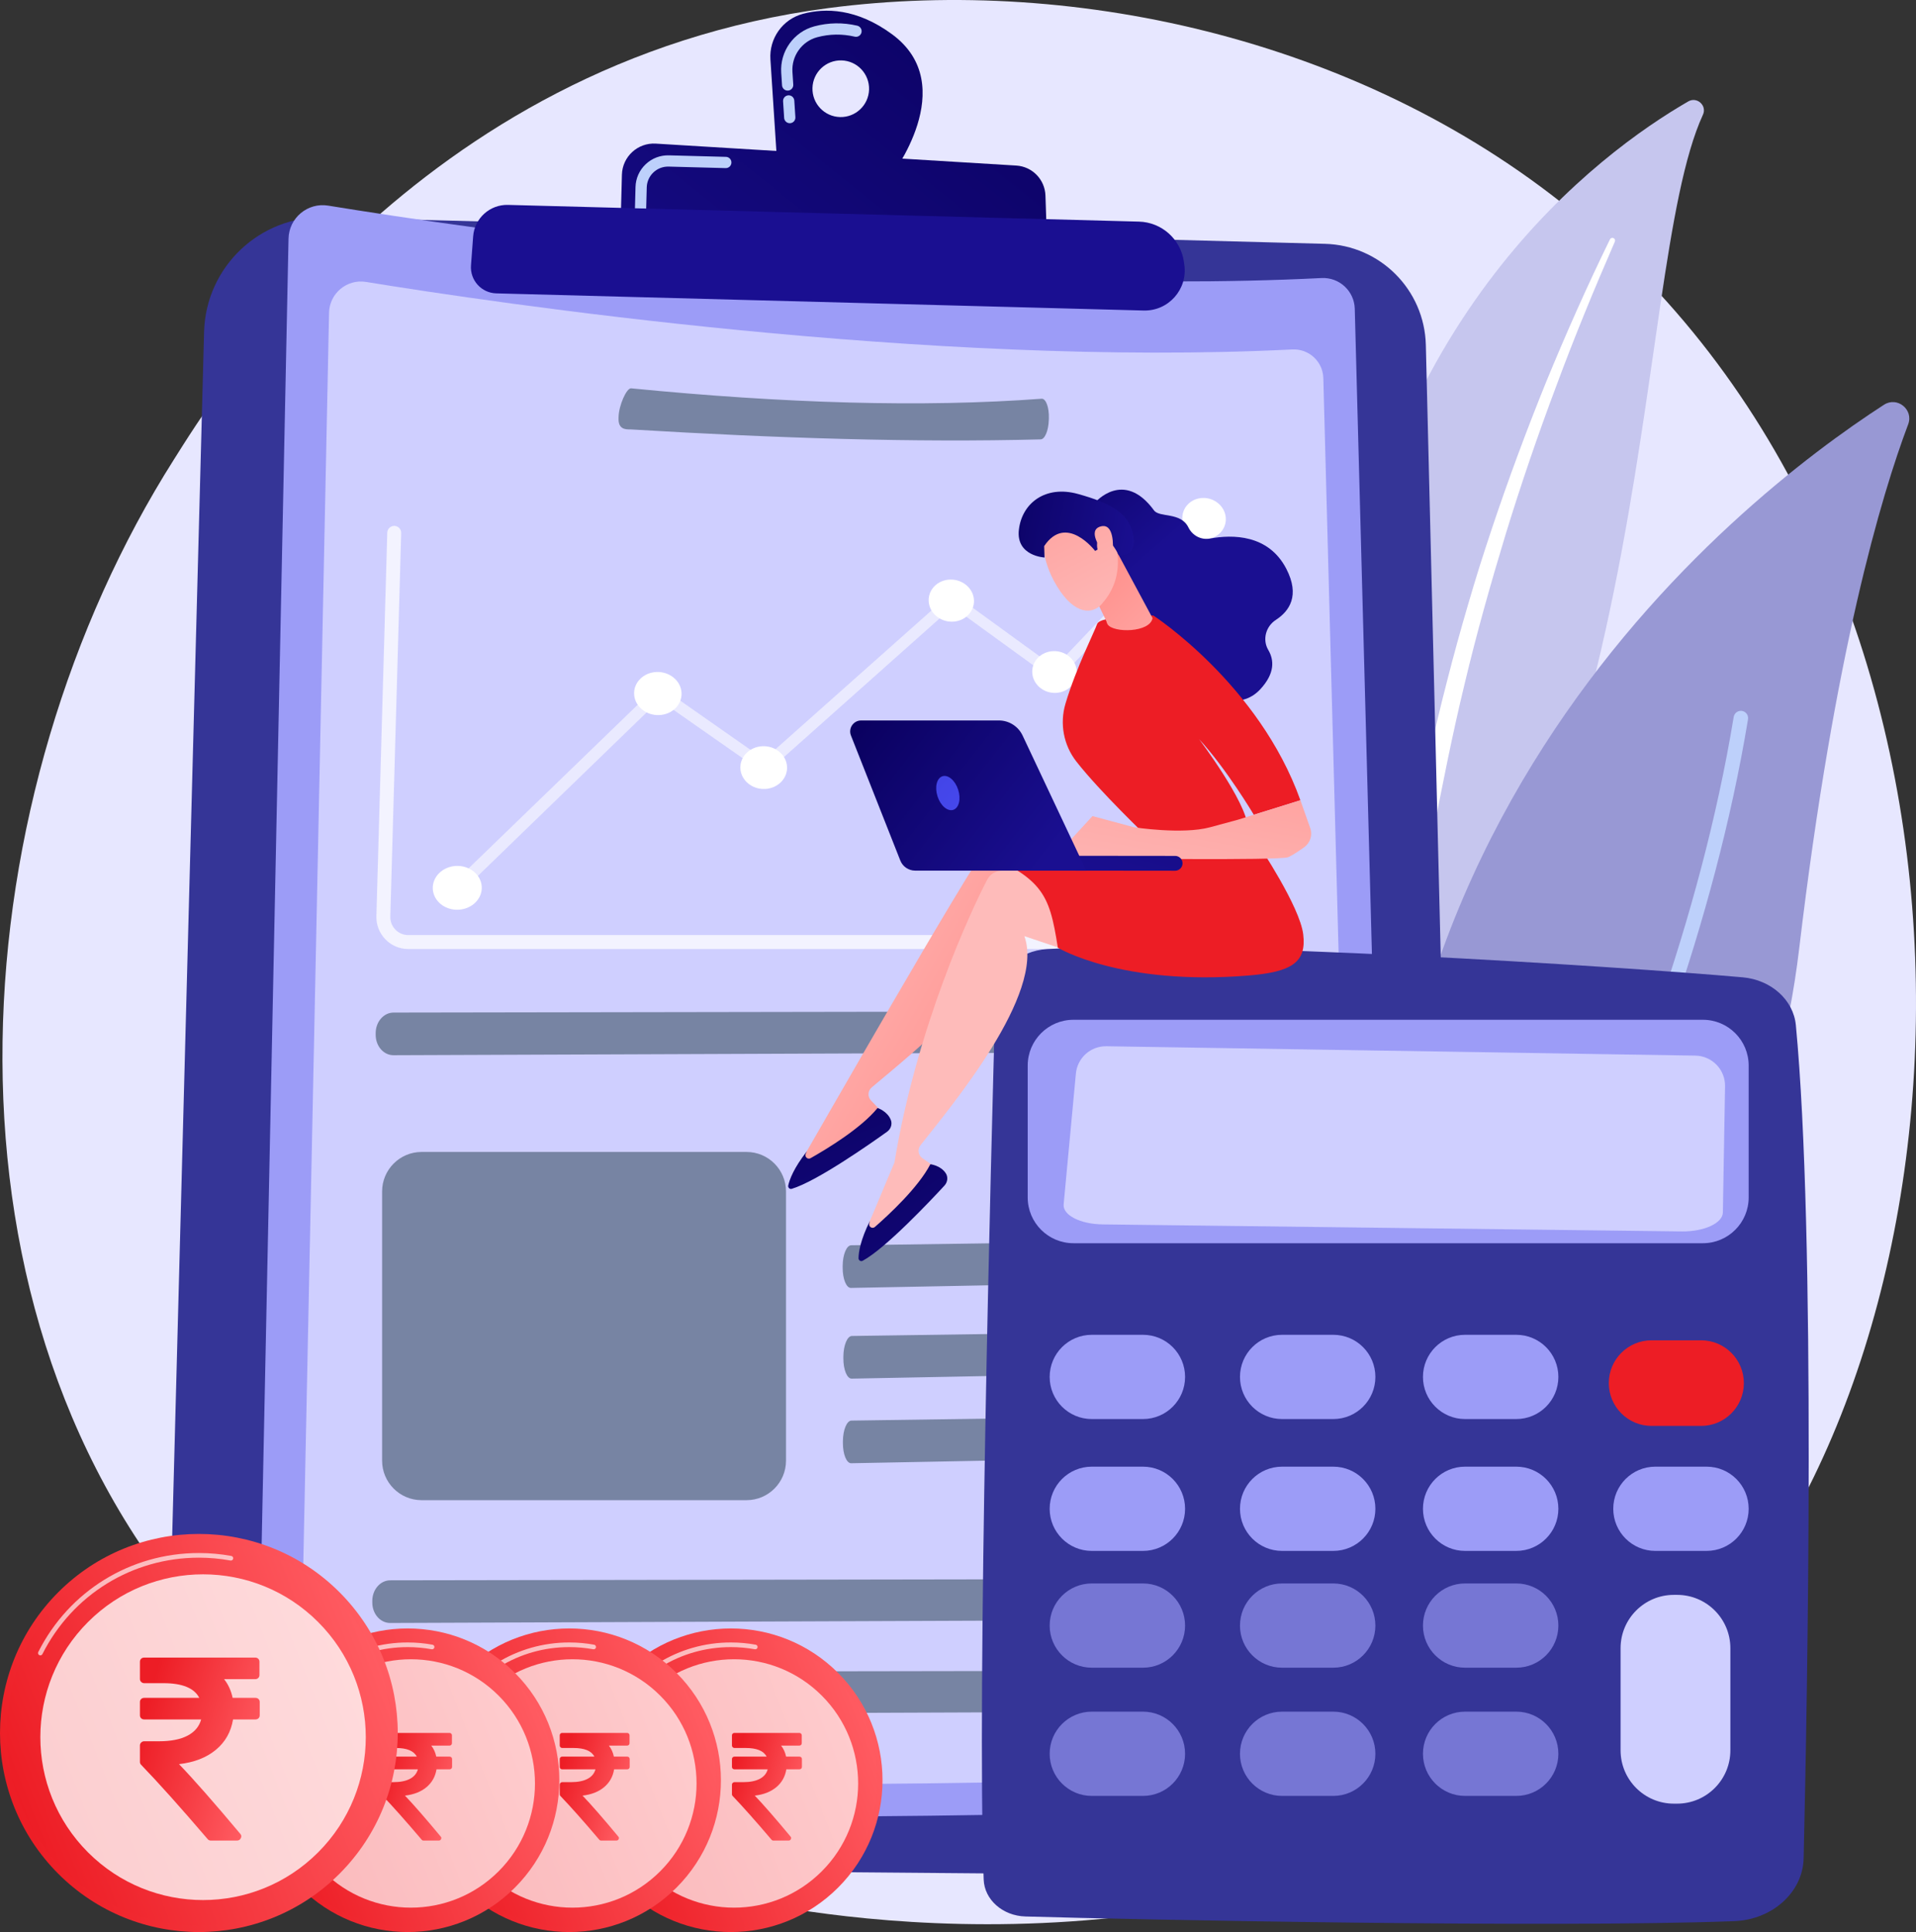
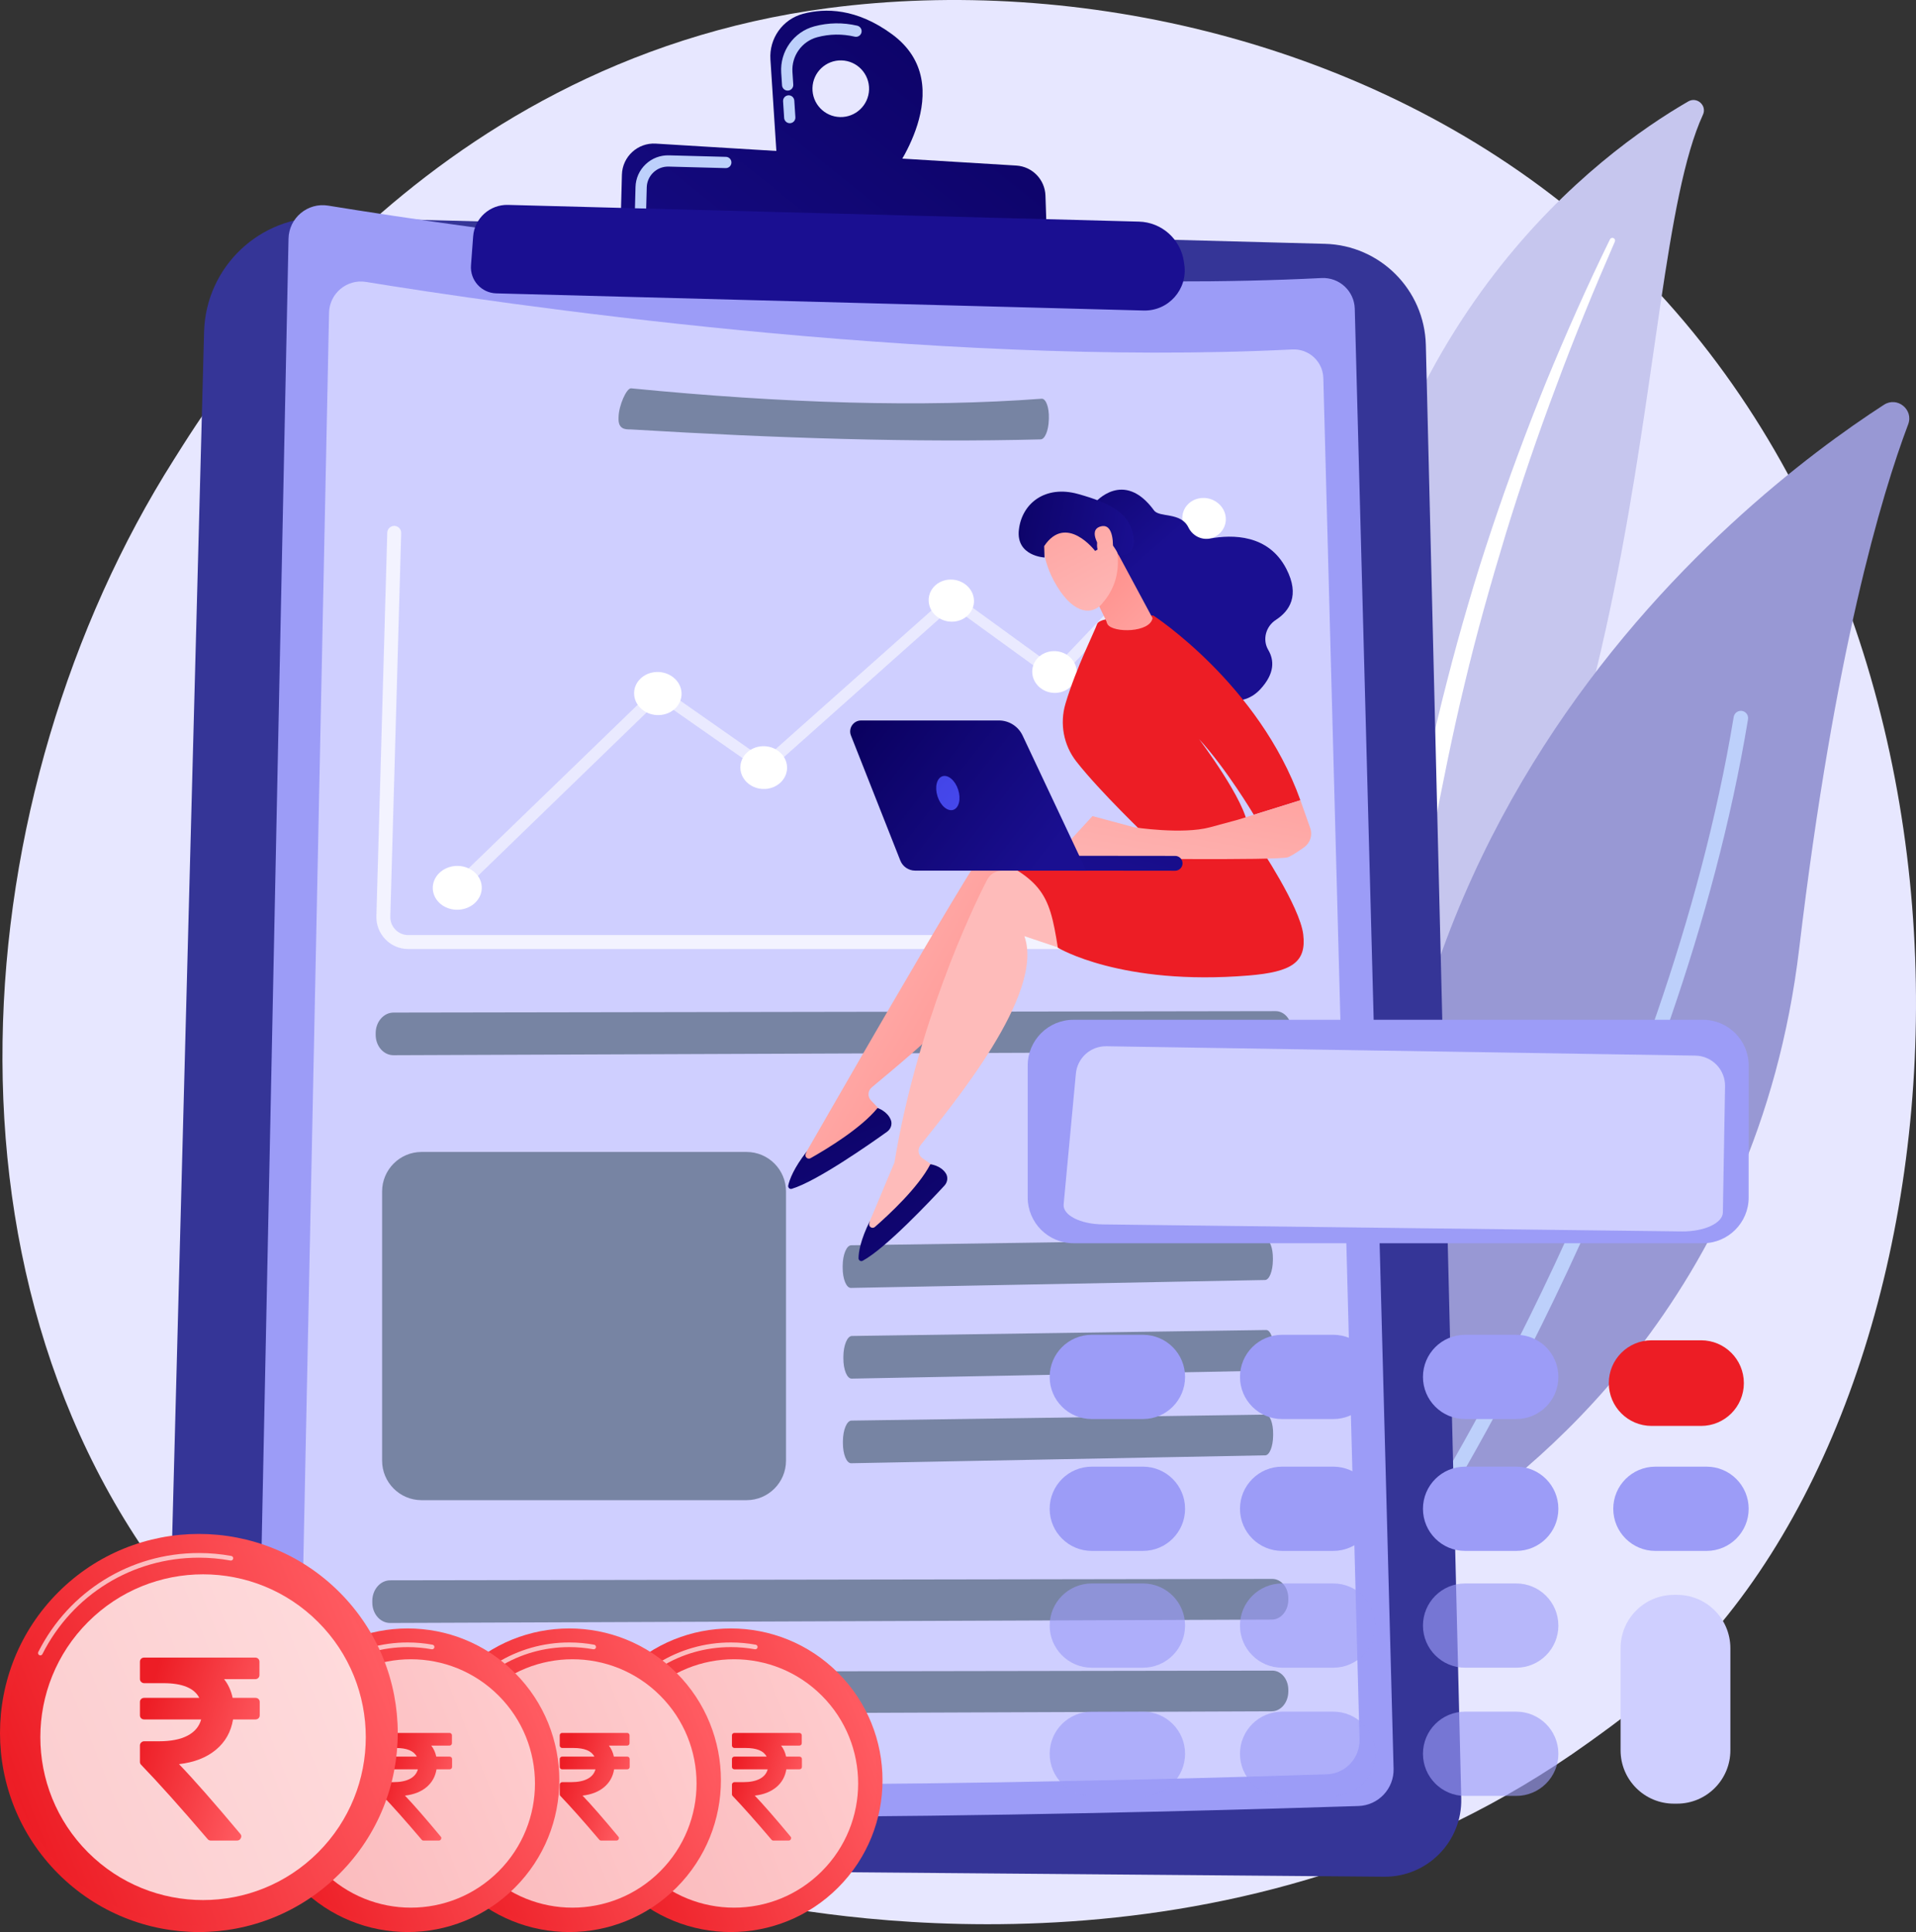
<svg xmlns="http://www.w3.org/2000/svg" width="356" height="359" viewBox="0 0 356 359" fill="none">
  <rect x="0" y="0" width="356" height="359" fill="#333333" stroke="none" />
  <g clip-path="url(#clip0_319_1160)">
    <path d="M314.789 307.255C307.487 314.948 300.579 319.91 295.121 323.829C230.965 369.906 155.051 356.475 138.918 353.194C115.093 348.35 69.041 338.988 35.746 299.797C-14.626 240.504 -6.783 147.089 32.289 85.424C39.437 74.144 77.189 11.54 153.92 1.5C200.357 -4.576 254.488 7.679 293.688 40.551C375.972 109.555 370.114 248.955 314.789 307.255Z" fill="#E7E7FF" />
    <path d="M316.416 21.311C317.197 19.608 315.308 17.91 313.686 18.846C297.223 28.352 255.903 58.694 248.403 126.939C238.993 212.563 214.538 238.862 188.625 252.317C188.625 252.317 220.284 250.569 246.151 224.131C309.662 159.219 302.514 51.574 316.416 21.309V21.311Z" fill="#C6C6EE" />
    <g style="mix-blend-mode:soft-light">
      <path d="M300.048 44.896C296.185 53.766 292.5 62.707 289.145 71.771C285.744 80.815 282.618 89.958 279.782 99.187C276.98 108.424 274.353 117.714 272.124 127.1C269.853 136.476 267.987 145.94 266.146 155.448C264.253 164.941 262.401 174.514 259.564 183.927C256.741 193.323 252.752 202.533 247.2 210.738C245.814 212.783 244.385 214.81 242.851 216.734C241.353 218.686 239.767 220.572 238.148 222.429C234.891 226.128 231.383 229.616 227.633 232.828C220.115 239.235 211.628 244.491 202.689 248.526C201.749 248.95 200.643 248.531 200.217 247.59C199.801 246.665 200.197 245.58 201.102 245.139L201.109 245.137C203.254 244.093 205.387 243.028 207.463 241.87C208.511 241.307 209.532 240.699 210.563 240.112C211.571 239.485 212.604 238.898 213.591 238.24C217.585 235.68 221.395 232.841 224.976 229.734C232.161 223.563 238.462 216.285 243.779 208.455C246.395 204.508 248.714 200.376 250.709 196.078C252.7 191.779 254.364 187.32 255.776 182.763C258.602 173.643 260.513 164.184 262.474 154.705C264.448 145.227 266.496 135.716 268.931 126.305C270.136 121.597 271.426 116.911 272.798 112.25C273.471 109.916 274.189 107.595 274.903 105.274C275.639 102.96 276.387 100.65 277.155 98.346C280.24 89.136 283.607 80.024 287.255 71.032C290.946 62.057 294.874 53.183 299.136 44.476C299.258 44.228 299.559 44.125 299.808 44.247C300.048 44.365 300.152 44.653 300.046 44.898L300.048 44.896Z" fill="white" />
    </g>
    <path d="M260.199 281.411C260.797 284.811 264.67 286.493 267.585 284.648C283.667 274.467 326.534 241.562 334.295 176.269C340.849 121.132 349.637 91.858 354.547 78.845C355.584 76.094 352.51 73.614 350.042 75.212C322.814 92.827 238.523 158.223 260.199 281.411Z" fill="#9898D4" />
    <path d="M264.793 282.243C264.855 282.302 264.924 282.356 264.998 282.403C265.626 282.802 266.459 282.617 266.857 281.989C267.309 281.278 312.214 209.902 324.787 133.649C324.907 132.916 324.411 132.222 323.677 132.1C322.943 131.98 322.25 132.476 322.129 133.211C309.649 208.908 265.033 279.835 264.583 280.543C264.232 281.097 264.333 281.808 264.792 282.243H264.793Z" fill="#BDD0FB" />
    <path d="M60.348 40.379L246.184 45.307C256.436 45.579 264.678 53.845 264.927 64.109L271.506 334.157C271.702 342.189 265.216 348.785 257.189 348.719L44.095 346.945C36.554 346.883 30.532 340.64 30.731 333.094L37.916 61.674C38.236 49.593 48.279 40.059 60.348 40.38V40.379Z" fill="#353597" />
    <path d="M75.36 343.108C75.36 343.108 75.348 343.108 75.343 343.108L51.518 342.167C43.594 341.854 37.318 335.144 37.528 327.209L38.481 291.192C38.487 290.954 38.701 290.755 38.924 290.772C39.162 290.778 39.35 290.977 39.344 291.216L38.391 327.232C38.194 334.697 44.097 341.01 51.551 341.304L75.376 342.245C75.615 342.254 75.8 342.455 75.79 342.694C75.781 342.926 75.59 343.109 75.36 343.109V343.108Z" fill="white" />
    <path d="M60.977 38.208C86.264 42.326 173.248 55.294 245.546 51.664C248.843 51.499 251.633 54.069 251.72 57.372L258.933 328.64C259.032 332.36 256.114 335.461 252.399 335.582C222.007 336.574 96.85 340.209 52.399 334.353C49.693 333.997 47.695 331.656 47.75 328.925L53.609 44.353C53.688 40.488 57.164 37.586 60.976 38.207L60.977 38.208Z" fill="#9C9CF7" />
    <path d="M68.009 52.386C91.588 56.226 172.702 68.319 240.121 64.933C243.195 64.778 245.797 67.177 245.879 70.256L252.605 323.215C252.697 326.683 249.977 329.576 246.512 329.689C218.17 330.615 101.461 334.003 60.01 328.544C57.487 328.212 55.622 326.028 55.675 323.482L61.139 58.118C61.214 54.514 64.454 51.807 68.009 52.387V52.386Z" fill="#CFCFFF" />
    <path d="M165.765 6.379C159.176 1.527 153.337 1.464 149.196 2.569C145.418 3.577 142.894 7.135 143.147 11.039L144.407 30.446L165.442 32.878C165.442 32.878 178.687 15.896 165.765 6.38V6.379ZM156.078 21.75C153.174 21.673 150.883 19.255 150.96 16.349C151.037 13.442 153.452 11.148 156.356 11.225C159.26 11.302 161.552 13.72 161.475 16.627C161.398 19.534 158.982 21.827 156.078 21.75Z" fill="url(#paint0_linear_319_1160)" />
    <path d="M146.356 22.821C145.992 22.677 145.724 22.332 145.699 21.916L145.499 18.825C145.462 18.249 145.897 17.751 146.474 17.714C147.049 17.676 147.547 18.112 147.584 18.69L147.784 21.781C147.821 22.357 147.386 22.854 146.809 22.892C146.65 22.902 146.495 22.876 146.357 22.821H146.356ZM145.964 16.764C145.6 16.62 145.332 16.277 145.307 15.859L145.154 13.513C144.897 9.538 147.487 5.912 151.316 4.891C153.935 4.193 156.619 4.153 159.289 4.775C159.841 4.913 160.201 5.467 160.069 6.03C159.939 6.592 159.378 6.943 158.815 6.812C156.482 6.269 154.139 6.303 151.854 6.912C148.987 7.676 147.046 10.396 147.24 13.378L147.392 15.724C147.429 16.3 146.994 16.797 146.417 16.835C146.258 16.845 146.104 16.819 145.965 16.764H145.964Z" fill="#BDD0FB" />
    <path d="M115.297 42.193L115.554 32.46C115.643 29.101 118.497 26.483 121.849 26.686L188.829 30.764C191.802 30.944 194.149 33.36 194.249 36.338L194.562 45.706L115.297 42.193Z" fill="url(#paint1_linear_319_1160)" />
    <path d="M118.634 39.695C118.239 39.538 117.963 39.146 117.976 38.695L118.08 34.758C118.122 33.141 118.791 31.638 119.964 30.525C121.136 29.412 122.672 28.823 124.287 28.865L134.887 29.147C135.461 29.164 135.919 29.642 135.902 30.22C135.887 30.797 135.407 31.252 134.83 31.238L124.231 30.956C122.048 30.898 120.225 32.628 120.168 34.814L120.063 38.752C120.047 39.328 119.567 39.784 118.991 39.77C118.865 39.766 118.745 39.74 118.633 39.697L118.634 39.695Z" fill="#BDD0FB" />
    <path d="M94.384 38.073L211.619 41.18C215.834 41.291 219.358 44.424 219.967 48.6L220.051 49.175C220.719 53.75 217.105 57.822 212.487 57.7L92.21 54.51C89.447 54.437 87.306 52.067 87.512 49.307L87.913 43.926C88.164 40.561 91.011 37.985 94.383 38.073H94.384Z" fill="url(#paint2_linear_319_1160)" />
    <path d="M239.374 297.305C239.355 299.307 237.99 300.936 236.323 300.942L72.49 301.568C70.658 301.574 69.173 299.877 69.176 297.774V297.456C69.18 295.353 70.669 293.645 72.501 293.643L236.395 293.381C238.061 293.379 239.395 295.001 239.376 297.003L239.373 297.306L239.374 297.305Z" fill="#7784A3" />
    <path d="M239.374 314.342C239.355 316.345 237.99 317.973 236.323 317.979L72.49 318.605C70.658 318.613 69.173 316.914 69.176 314.811V314.493C69.18 312.39 70.669 310.683 72.501 310.68L236.395 310.418C238.061 310.416 239.395 312.038 239.376 314.041L239.373 314.343L239.374 314.342Z" fill="#7784A3" />
    <path d="M240 191.81C239.981 193.813 238.616 195.441 236.949 195.447L73.115 196.073C71.284 196.081 69.799 194.382 69.802 192.279V191.961C69.806 189.858 71.295 188.151 73.127 188.148L237.021 187.886C238.687 187.884 240.021 189.506 240.002 191.509L239.999 191.811L240 191.81Z" fill="#7784A3" />
    <path d="M194.873 78.022C194.813 80.024 194.132 81.646 193.349 81.644C170.02 82.252 144.296 81.433 117.195 79.792C116.334 79.792 114.872 79.865 114.927 77.763L114.935 77.445C114.99 75.343 116.384 72.15 117.244 72.155C145.727 74.956 171.376 75.745 193.573 74.086C194.356 74.09 194.941 75.717 194.882 77.72L194.873 78.022Z" fill="#7784A3" />
    <path d="M236.506 234.19C236.487 236.193 235.838 237.827 235.055 237.843L158.108 239.315C157.247 239.331 156.559 237.64 156.57 235.537V235.219C156.585 233.117 157.293 231.401 158.154 231.388L235.128 230.281C235.911 230.269 236.529 231.885 236.509 233.887L236.506 234.19Z" fill="#7784A3" />
    <path d="M236.638 251.044C236.619 253.046 235.97 254.681 235.187 254.696L158.239 256.168C157.379 256.185 156.691 254.494 156.702 252.391V252.073C156.716 249.97 157.425 248.255 158.286 248.242L235.26 247.134C236.043 247.123 236.661 248.738 236.641 250.741L236.638 251.044Z" fill="#7784A3" />
    <path d="M236.551 266.765C236.532 268.768 235.883 270.403 235.1 270.418L158.152 271.89C157.292 271.907 156.604 270.216 156.615 268.113V267.795C156.629 265.692 157.338 263.977 158.199 263.964L235.173 262.856C235.956 262.844 236.574 264.46 236.554 266.463L236.551 266.765Z" fill="#7784A3" />
    <path d="M138.706 214.049H78.335C74.282 214.049 70.996 217.337 70.996 221.394V271.405C70.996 275.462 74.282 278.751 78.335 278.751H138.706C142.758 278.751 146.044 275.462 146.044 271.405V221.394C146.044 217.337 142.758 214.049 138.706 214.049Z" fill="#7784A3" />
    <path opacity="0.57" d="M85.249 165.715C84.963 165.715 84.678 165.613 84.457 165.411C84.006 164.998 83.996 164.321 84.434 163.898L121.601 127.939C121.981 127.572 122.588 127.53 123.031 127.84L141.972 141.097L176.201 110.652C176.567 110.326 177.124 110.305 177.532 110.6L195.958 123.987L223.14 95.47C223.517 95.074 224.156 95.069 224.566 95.46C224.976 95.849 225.001 96.488 224.625 96.884L196.859 126.051C196.506 126.423 195.922 126.471 195.497 126.163L177.009 112.752L142.805 143.218C142.428 143.554 141.855 143.583 141.435 143.29L122.522 130.072L86.064 165.393C85.841 165.608 85.545 165.717 85.249 165.716V165.715Z" fill="white" />
    <path d="M121.994 124.865C119.559 124.955 117.69 126.823 117.824 129.039C117.959 131.254 120.045 132.97 122.48 132.872C124.91 132.775 126.768 130.907 126.633 128.7C126.499 126.494 124.424 124.777 121.994 124.867V124.865Z" fill="white" />
    <path d="M84.721 160.905C82.208 161.033 80.278 162.962 80.416 165.212C80.555 167.462 82.707 169.175 85.22 169.038C87.726 168.902 89.645 166.974 89.508 164.732C89.371 162.491 87.231 160.777 84.723 160.905H84.721Z" fill="white" />
    <path d="M141.669 138.657C139.272 138.76 137.434 140.625 137.567 142.822C137.701 145.018 139.754 146.709 142.149 146.599C144.539 146.489 146.367 144.624 146.234 142.436C146.102 140.247 144.059 138.555 141.668 138.659L141.669 138.657Z" fill="white" />
    <path d="M195.71 120.988C193.422 121.072 191.668 122.879 191.798 125.026C191.927 127.172 193.888 128.839 196.175 128.748C198.457 128.657 200.201 126.85 200.071 124.712C199.943 122.573 197.991 120.906 195.708 120.988H195.71Z" fill="white" />
    <path d="M227.757 96.254C227.632 94.141 225.725 92.472 223.498 92.526C221.265 92.58 219.557 94.344 219.683 96.465C219.81 98.585 221.725 100.253 223.957 100.192C226.184 100.13 227.884 98.367 227.757 96.254Z" fill="white" />
    <path d="M176.53 107.692C174.205 107.763 172.422 109.574 172.553 111.739C172.683 113.903 174.676 115.594 177.001 115.516C179.321 115.438 181.093 113.626 180.963 111.47C180.834 109.313 178.851 107.622 176.53 107.692Z" fill="white" />
    <path opacity="0.74" d="M239.43 176.342H75.866C74.249 176.342 72.738 175.704 71.612 174.543C70.485 173.383 69.889 171.853 69.935 170.235L71.954 98.974C71.974 98.258 72.578 97.704 73.285 97.715C73.999 97.735 74.563 98.332 74.543 99.047L72.524 170.308C72.498 171.22 72.834 172.082 73.468 172.735C74.103 173.389 74.955 173.75 75.866 173.75H239.43C240.145 173.75 240.725 174.33 240.725 175.046C240.725 175.761 240.146 176.342 239.43 176.342Z" fill="white" />
-     <path d="M184.952 185.248C184.142 214.161 181.52 313.893 182.771 349.235C182.905 352.979 186.291 355.984 190.516 356.107C211.413 356.714 288.017 358.25 322.196 356.978C329.315 356.713 334.977 351.603 335.124 345.29C335.835 314.942 337.402 229.584 333.677 190.483C333.231 185.798 329.081 182.067 323.802 181.599C301.045 179.582 224.111 174.65 194.581 176.348C189.255 176.655 185.082 180.521 184.95 185.248H184.952Z" fill="#353597" />
    <path d="M199.452 189.488H316.409C321.1 189.488 324.91 193.3 324.91 197.996V222.499C324.91 227.194 321.101 231.007 316.409 231.007H199.452C194.762 231.007 190.952 227.196 190.952 222.499V197.996C190.952 193.301 194.76 189.488 199.452 189.488Z" fill="#9C9CF7" />
    <path d="M318.945 197.855C317.911 196.785 316.494 196.17 315.007 196.147L205.569 194.406C202.643 194.36 200.175 196.574 199.902 199.49L197.629 223.793C197.443 225.783 200.713 227.459 204.882 227.509L312.476 228.814C316.639 228.864 320.081 227.275 320.115 225.287L320.521 201.852C320.547 200.363 319.981 198.926 318.947 197.855H318.945Z" fill="#CFCFFF" />
    <path d="M220.192 255.85C220.192 260.174 216.691 263.678 212.372 263.678H202.852C198.533 263.678 195.032 260.174 195.032 255.85C195.032 251.527 198.533 248.023 202.852 248.023H212.372C216.691 248.023 220.192 251.527 220.192 255.85Z" fill="#9C9CF7" />
    <path d="M255.552 255.85C255.552 260.174 252.052 263.678 247.732 263.678H238.213C233.893 263.678 230.393 260.174 230.393 255.85C230.393 251.527 233.893 248.023 238.213 248.023H247.732C252.052 248.023 255.552 251.527 255.552 255.85Z" fill="#9C9CF7" />
    <path d="M289.551 255.85C289.551 260.174 286.051 263.678 281.731 263.678H272.212C267.892 263.678 264.392 260.174 264.392 255.85C264.392 251.527 267.892 248.023 272.212 248.023H281.731C286.051 248.023 289.551 251.527 289.551 255.85Z" fill="#9C9CF7" />
    <path d="M324.016 256.999C324.016 261.392 320.459 264.954 316.07 264.954H306.869C302.48 264.954 298.922 261.393 298.922 256.999C298.922 252.606 302.479 249.045 306.869 249.045H316.07C320.458 249.045 324.016 252.605 324.016 256.999Z" fill="#ED1D25" />
    <path d="M220.192 280.352C220.192 284.676 216.691 288.18 212.372 288.18H202.852C198.533 288.18 195.032 284.676 195.032 280.352C195.032 276.029 198.533 272.525 202.852 272.525H212.372C216.691 272.525 220.192 276.029 220.192 280.352Z" fill="#9C9CF7" />
    <path d="M255.552 280.352C255.552 284.676 252.052 288.18 247.732 288.18H238.213C233.893 288.18 230.393 284.676 230.393 280.352C230.393 276.029 233.893 272.525 238.213 272.525H247.732C252.052 272.525 255.552 276.029 255.552 280.352Z" fill="#9C9CF7" />
    <path d="M289.551 280.352C289.551 284.676 286.051 288.18 281.731 288.18H272.212C267.892 288.18 264.392 284.676 264.392 280.352C264.392 276.029 267.892 272.525 272.212 272.525H281.731C286.051 272.525 289.551 276.029 289.551 280.352Z" fill="#9C9CF7" />
    <path d="M324.91 280.352C324.91 284.676 321.409 288.18 317.09 288.18H307.57C303.251 288.18 299.75 284.676 299.75 280.352C299.75 276.029 303.251 272.525 307.57 272.525H317.09C321.409 272.525 324.91 276.029 324.91 280.352Z" fill="#9C9CF7" />
    <path opacity="0.63" d="M220.192 302.052C220.192 306.376 216.691 309.88 212.372 309.88H202.852C198.533 309.88 195.032 306.376 195.032 302.052C195.032 297.729 198.533 294.225 202.852 294.225H212.372C216.691 294.225 220.192 297.729 220.192 302.052Z" fill="#9C9CF7" />
    <path opacity="0.63" d="M255.551 302.052C255.551 306.376 252.051 309.88 247.731 309.88H238.212C233.892 309.88 230.392 306.376 230.392 302.052C230.392 297.729 233.892 294.225 238.212 294.225H247.731C252.051 294.225 255.551 297.729 255.551 302.052Z" fill="#9C9CF7" />
    <path opacity="0.63" d="M289.551 302.052C289.551 306.376 286.051 309.88 281.731 309.88H272.212C267.892 309.88 264.392 306.376 264.392 302.052C264.392 297.729 267.892 294.225 272.212 294.225H281.731C286.051 294.225 289.551 297.729 289.551 302.052Z" fill="#9C9CF7" />
    <path opacity="0.63" d="M220.192 325.875C220.192 330.198 216.691 333.702 212.372 333.702H202.852C198.533 333.702 195.032 330.198 195.032 325.875C195.032 321.551 198.533 318.047 202.852 318.047H212.372C216.691 318.047 220.192 321.551 220.192 325.875Z" fill="#9C9CF7" />
    <path opacity="0.63" d="M255.551 325.875C255.551 330.198 252.051 333.702 247.731 333.702H238.212C233.892 333.702 230.392 330.198 230.392 325.875C230.392 321.551 233.892 318.047 238.212 318.047H247.731C252.051 318.047 255.551 321.551 255.551 325.875Z" fill="#9C9CF7" />
    <path opacity="0.63" d="M289.551 325.875C289.551 330.198 286.051 333.702 281.731 333.702H272.212C267.892 333.702 264.392 330.198 264.392 325.875C264.392 321.551 267.892 318.047 272.212 318.047H281.731C286.051 318.047 289.551 321.551 289.551 325.875Z" fill="#9C9CF7" />
    <path d="M311.008 296.347H311.611C317.074 296.347 321.509 300.787 321.509 306.254V325.235C321.509 330.703 317.073 335.142 311.611 335.142H311.008C305.545 335.142 301.11 330.702 301.11 325.235V306.254C301.11 300.785 305.546 296.347 311.008 296.347Z" fill="#CFCFFF" />
    <path d="M155.721 350.739C166.726 339.724 166.726 321.865 155.721 310.85C144.716 299.835 126.874 299.835 115.87 310.85C104.865 321.865 104.865 339.724 115.87 350.739C126.874 361.754 144.716 361.754 155.721 350.739Z" fill="url(#paint3_linear_319_1160)" />
    <path d="M155.058 350.075C165.697 339.427 165.697 322.162 155.058 311.513C144.42 300.865 127.171 300.865 116.533 311.513C105.895 322.162 105.895 339.427 116.533 350.075C127.171 360.724 144.42 360.724 155.058 350.075Z" fill="url(#paint4_linear_319_1160)" />
    <path opacity="0.66" d="M113.333 319.9C113.268 319.9 113.201 319.884 113.14 319.853C112.927 319.746 112.841 319.487 112.949 319.273C117.328 310.587 126.085 305.191 135.797 305.191C137.346 305.191 138.899 305.331 140.41 305.606C140.645 305.649 140.8 305.874 140.758 306.109C140.715 306.344 140.494 306.499 140.255 306.456C138.795 306.19 137.295 306.055 135.797 306.055C126.411 306.055 117.951 311.27 113.719 319.661C113.643 319.811 113.491 319.898 113.333 319.898V319.9Z" fill="white" />
    <path opacity="0.69" d="M152.694 347.708C161.698 338.695 161.698 324.083 152.694 315.07C143.689 306.057 129.091 306.057 120.087 315.07C111.083 324.083 111.083 338.695 120.087 347.708C129.091 356.721 143.689 356.721 152.694 347.708Z" fill="white" />
    <path d="M125.698 350.739C136.702 339.723 136.702 321.864 125.698 310.849C114.693 299.834 96.851 299.834 85.846 310.849C74.842 321.864 74.842 339.723 85.846 350.739C96.851 361.754 114.693 361.754 125.698 350.739Z" fill="url(#paint5_linear_319_1160)" />
    <path d="M125.035 350.075C135.673 339.426 135.673 322.162 125.035 311.513C114.396 300.864 97.148 300.864 86.51 311.513C75.871 322.162 75.871 339.426 86.51 350.075C97.148 360.723 114.396 360.723 125.035 350.075Z" fill="url(#paint6_linear_319_1160)" />
    <path opacity="0.66" d="M83.309 319.9C83.243 319.9 83.177 319.884 83.115 319.853C82.903 319.746 82.817 319.487 82.924 319.273C87.304 310.587 96.06 305.191 105.773 305.191C107.323 305.191 108.876 305.331 110.387 305.606C110.622 305.649 110.777 305.874 110.734 306.109C110.692 306.344 110.471 306.499 110.232 306.456C108.772 306.19 107.272 306.055 105.773 306.055C96.388 306.055 87.928 311.27 83.695 319.661C83.62 319.811 83.468 319.898 83.31 319.898L83.309 319.9Z" fill="white" />
    <path opacity="0.69" d="M122.669 347.709C131.673 338.696 131.673 324.083 122.669 315.071C113.665 306.058 99.066 306.058 90.062 315.071C81.058 324.083 81.058 338.696 90.062 347.709C99.066 356.721 113.665 356.721 122.669 347.709Z" fill="white" />
    <path d="M95.674 350.739C106.679 339.723 106.679 321.864 95.674 310.849C84.669 299.834 66.828 299.834 55.823 310.849C44.818 321.864 44.818 339.723 55.823 350.739C66.828 361.754 84.669 361.754 95.674 350.739Z" fill="url(#paint7_linear_319_1160)" />
    <path d="M95.011 350.075C105.65 339.426 105.65 322.162 95.011 311.513C84.373 300.864 67.125 300.864 56.486 311.513C45.848 322.162 45.848 339.426 56.486 350.075C67.125 360.723 84.373 360.723 95.011 350.075Z" fill="url(#paint8_linear_319_1160)" />
    <path opacity="0.66" d="M53.285 319.9C53.22 319.9 53.153 319.885 53.092 319.854C52.879 319.746 52.793 319.487 52.901 319.273C57.28 310.588 66.037 305.191 75.749 305.191C77.299 305.191 78.851 305.331 80.363 305.607C80.597 305.649 80.752 305.875 80.71 306.109C80.668 306.344 80.446 306.499 80.208 306.457C78.747 306.19 77.247 306.055 75.749 306.055C66.363 306.055 57.903 311.27 53.671 319.661C53.595 319.811 53.443 319.899 53.285 319.899V319.9Z" fill="white" />
    <path opacity="0.69" d="M92.646 347.709C101.65 338.696 101.65 324.083 92.646 315.071C83.642 306.058 69.043 306.058 60.039 315.071C51.035 324.083 51.035 338.696 60.039 347.709C69.043 356.721 83.642 356.721 92.646 347.709Z" fill="white" />
    <path d="M84 326.858V328.307C84 328.439 83.957 328.548 83.87 328.634C83.783 328.719 83.672 328.761 83.537 328.761H81.105C80.883 330.125 80.26 331.233 79.237 332.085C78.214 332.938 76.882 333.458 75.242 333.648C76.853 335.333 79.068 337.871 81.886 341.261C82.022 341.413 82.041 341.574 81.944 341.744C81.867 341.915 81.727 342 81.525 342H78.702C78.547 342 78.427 341.943 78.34 341.83C75.386 338.354 72.983 335.651 71.13 333.719C71.043 333.634 71 333.529 71 333.406V331.602C71 331.479 71.046 331.373 71.138 331.283C71.229 331.193 71.338 331.148 71.463 331.148H73.085C74.359 331.148 75.384 330.944 76.161 330.537C76.938 330.13 77.432 329.538 77.645 328.761H71.463C71.328 328.761 71.217 328.719 71.13 328.634C71.043 328.548 71 328.439 71 328.307V326.858C71 326.725 71.043 326.616 71.13 326.531C71.217 326.446 71.328 326.403 71.463 326.403H77.442C76.892 325.333 75.599 324.798 73.562 324.798H71.463C71.338 324.798 71.229 324.753 71.138 324.663C71.046 324.573 71 324.467 71 324.344V322.455C71 322.322 71.043 322.213 71.13 322.128C71.217 322.043 71.328 322 71.463 322H83.508C83.643 322 83.754 322.043 83.841 322.128C83.928 322.213 83.971 322.322 83.971 322.455V323.903C83.971 324.036 83.928 324.145 83.841 324.23C83.754 324.315 83.643 324.358 83.508 324.358H80.135C80.588 324.936 80.897 325.617 81.061 326.403H83.537C83.672 326.403 83.783 326.446 83.87 326.531C83.957 326.616 84 326.725 84 326.858Z" fill="url(#paint9_linear_319_1160)" />
    <path d="M117 326.858V328.307C117 328.439 116.957 328.548 116.87 328.634C116.783 328.719 116.672 328.761 116.537 328.761H114.105C113.883 330.125 113.26 331.233 112.237 332.085C111.214 332.938 109.882 333.458 108.242 333.648C109.853 335.333 112.068 337.871 114.886 341.261C115.022 341.413 115.041 341.574 114.944 341.744C114.867 341.915 114.727 342 114.524 342H111.702C111.547 342 111.427 341.943 111.34 341.83C108.386 338.354 105.983 335.651 104.13 333.719C104.043 333.634 104 333.529 104 333.406V331.602C104 331.479 104.046 331.373 104.138 331.283C104.229 331.193 104.338 331.148 104.463 331.148H106.085C107.359 331.148 108.384 330.944 109.161 330.537C109.938 330.13 110.432 329.538 110.645 328.761H104.463C104.328 328.761 104.217 328.719 104.13 328.634C104.043 328.548 104 328.439 104 328.307V326.858C104 326.725 104.043 326.616 104.13 326.531C104.217 326.446 104.328 326.403 104.463 326.403H110.442C109.892 325.333 108.599 324.798 106.562 324.798H104.463C104.338 324.798 104.229 324.753 104.138 324.663C104.046 324.573 104 324.467 104 324.344V322.455C104 322.322 104.043 322.213 104.13 322.128C104.217 322.043 104.328 322 104.463 322H116.508C116.643 322 116.754 322.043 116.841 322.128C116.928 322.213 116.971 322.322 116.971 322.455V323.903C116.971 324.036 116.928 324.145 116.841 324.23C116.754 324.315 116.643 324.358 116.508 324.358H113.135C113.588 324.936 113.897 325.617 114.061 326.403H116.537C116.672 326.403 116.783 326.446 116.87 326.531C116.957 326.616 117 326.725 117 326.858Z" fill="url(#paint10_linear_319_1160)" />
    <path d="M149 326.858V328.307C149 328.439 148.957 328.548 148.87 328.634C148.783 328.719 148.672 328.761 148.537 328.761H146.105C145.883 330.125 145.26 331.233 144.237 332.085C143.214 332.938 141.882 333.458 140.242 333.648C141.853 335.333 144.068 337.871 146.886 341.261C147.022 341.413 147.041 341.574 146.944 341.744C146.867 341.915 146.727 342 146.524 342H143.702C143.547 342 143.427 341.943 143.34 341.83C140.386 338.354 137.983 335.651 136.13 333.719C136.043 333.634 136 333.529 136 333.406V331.602C136 331.479 136.046 331.373 136.138 331.283C136.229 331.193 136.338 331.148 136.463 331.148H138.085C139.359 331.148 140.384 330.944 141.161 330.537C141.938 330.13 142.432 329.538 142.645 328.761H136.463C136.328 328.761 136.217 328.719 136.13 328.634C136.043 328.548 136 328.439 136 328.307V326.858C136 326.725 136.043 326.616 136.13 326.531C136.217 326.446 136.328 326.403 136.463 326.403H142.442C141.892 325.333 140.599 324.798 138.562 324.798H136.463C136.338 324.798 136.229 324.753 136.138 324.663C136.046 324.573 136 324.467 136 324.344V322.455C136 322.322 136.043 322.213 136.13 322.128C136.217 322.043 136.328 322 136.463 322H148.508C148.643 322 148.754 322.043 148.841 322.128C148.928 322.213 148.971 322.322 148.971 322.455V323.903C148.971 324.036 148.928 324.145 148.841 324.23C148.754 324.315 148.643 324.358 148.508 324.358H145.135C145.588 324.936 145.897 325.617 146.061 326.403H148.537C148.672 326.403 148.783 326.446 148.87 326.531C148.957 326.616 149 326.725 149 326.858Z" fill="url(#paint11_linear_319_1160)" />
    <path d="M63.081 348.166C77.512 333.722 77.512 310.303 63.081 295.858C48.651 281.414 25.254 281.414 10.823 295.858C-3.607 310.303 -3.607 333.722 10.823 348.166C25.254 362.611 48.651 362.611 63.081 348.166Z" fill="url(#paint12_linear_319_1160)" />
    <path d="M62.213 347.297C76.164 333.332 76.164 310.692 62.213 296.728C48.262 282.763 25.643 282.763 11.692 296.728C-2.259 310.692 -2.259 333.332 11.692 347.297C25.643 361.261 48.262 361.261 62.213 347.297Z" fill="url(#paint13_linear_319_1160)" />
    <path opacity="0.66" d="M7.495 307.591C7.43 307.591 7.363 307.576 7.302 307.545C7.089 307.437 7.003 307.178 7.111 306.964C12.832 295.62 24.266 288.573 36.953 288.573C38.978 288.573 41.004 288.755 42.979 289.115C43.214 289.158 43.369 289.383 43.326 289.618C43.284 289.853 43.064 290.008 42.824 289.965C40.9 289.614 38.925 289.437 36.953 289.437C24.594 289.437 13.454 296.303 7.881 307.354C7.805 307.504 7.653 307.591 7.495 307.591Z" fill="white" />
    <path opacity="0.78" d="M59.109 344.192C70.917 332.374 70.917 313.212 59.109 301.393C47.302 289.574 28.158 289.574 16.351 301.393C4.544 313.212 4.544 332.374 16.351 344.192C28.158 356.011 47.302 356.011 59.109 344.192Z" fill="white" />
    <path d="M149.829 214.047C149.885 214.026 180.011 161.217 184.083 156.246C184.769 155.41 185.828 154.984 186.901 155.112L195.311 156.115L205.189 177.506L188.732 167.912C190.36 179.186 169.218 195.94 161.967 202.053C161.232 202.673 161.17 203.785 161.835 204.481L164.73 207.515C159.978 212.337 154.494 215.433 148.305 216.864L149.83 214.046L149.829 214.047Z" fill="url(#paint14_linear_319_1160)" />
    <path d="M163.055 205.877C163.055 205.877 164.902 206.475 165.528 208.121C165.828 208.91 165.505 209.802 164.82 210.293C161.778 212.475 151.743 219.518 147.113 220.898C146.733 221.011 146.372 220.667 146.457 220.28C146.695 219.203 147.464 217.053 149.94 213.905L149.718 214.355C149.436 214.924 150.056 215.517 150.608 215.205C153.705 213.455 160.014 209.625 163.055 205.877Z" fill="url(#paint15_linear_319_1160)" />
    <path d="M161.564 227.008C161.614 226.976 166.135 216.076 166.186 216.044C170.33 190.787 180.441 169.157 183.423 163.465C183.925 162.508 184.877 161.877 185.953 161.785L194.39 161.064L208.39 180.011L190.332 173.95C194.206 184.659 176.889 205.349 171.025 212.805C170.429 213.561 170.596 214.661 171.388 215.209L174.836 217.592C171.157 223.277 166.412 227.42 160.641 230.077L161.565 227.008H161.564Z" fill="url(#paint16_linear_319_1160)" />
    <path d="M172.864 216.329C172.864 216.329 174.794 216.54 175.74 218.027C176.192 218.738 176.056 219.677 175.485 220.296C172.947 223.049 164.543 231.979 160.288 234.268C159.939 234.455 159.515 234.192 159.521 233.796C159.536 232.693 159.854 230.432 161.642 226.848L161.515 227.334C161.355 227.948 162.081 228.403 162.559 227.985C165.239 225.644 170.642 220.616 172.863 216.329H172.864Z" fill="url(#paint17_linear_319_1160)" />
    <path d="M233.886 157.073C233.886 157.073 241.519 168.436 242.145 173.62C242.772 178.804 240.034 180.596 232.045 181.258C208.271 183.225 196.551 176.093 196.551 176.093C194.924 165.714 193.767 163.073 180.185 157.43C180.185 157.43 197.364 158.796 200.821 157.452C204.279 156.109 233.886 157.073 233.886 157.073Z" fill="#ED1D25" />
    <path d="M203.447 93.404C203.447 93.404 208.763 87.107 214.416 94.832C215.439 96.231 219.372 95.077 220.813 98.006C221.557 99.517 223.164 100.376 224.821 100.071C228.945 99.309 235.687 99.245 239.015 105.715C241.555 110.653 239.594 113.543 237.054 115.19C235.188 116.4 234.522 118.857 235.651 120.774C236.733 122.612 236.936 125.102 234.143 128.1C227.883 134.816 215.492 123.838 215.492 123.838L205.653 100.566L203.45 93.404H203.447Z" fill="url(#paint18_linear_319_1160)" />
    <path d="M213.243 155.567C213.243 155.567 204.354 147.095 199.979 141.484C197.614 138.451 196.871 134.458 197.965 130.769C199.963 124.033 203.513 117.056 203.837 115.97C204.333 114.305 214.299 114.375 214.299 114.375C214.299 114.375 233.912 127.115 241.618 148.698L232.964 151.394C232.964 151.394 227.843 142.795 222.783 137.328C222.783 137.328 231.538 148.904 231.847 153.643L213.244 155.567H213.243Z" fill="#ED1D25" />
    <path d="M196.308 158.911L202.986 151.638L210.7 153.716C210.7 153.716 219.693 155.111 224.84 153.716L229.987 152.321L241.618 148.696L243.444 153.863C243.908 155.175 243.442 156.631 242.309 157.438C241.303 158.153 240.124 158.941 239.372 159.269C237.84 159.939 204.088 159.48 204.088 159.48L196.309 158.909L196.308 158.911Z" fill="url(#paint19_linear_319_1160)" />
    <path d="M207.449 102.38L214.147 114.848C213.705 117.57 206.856 117.647 205.797 116.021C205.69 115.855 205.628 115.664 205.587 115.471L201.581 107.139C201.409 106.327 203.634 103.59 204.365 103.199L207.028 101.781C208.053 101.235 203.776 101.192 207.449 102.379V102.38Z" fill="url(#paint20_linear_319_1160)" />
    <path d="M193.893 99.454C193.893 99.454 193.137 103.666 196.444 109.023C199.752 114.379 203.046 114.138 204.719 112.227C206.392 110.317 208.397 107.136 207.485 101.794C206.573 96.453 195.035 94.084 193.893 99.456V99.454Z" fill="url(#paint21_linear_319_1160)" />
    <path d="M203.481 102.374C203.481 102.374 198.125 95.332 194.012 101.471L194.081 103.592C194.081 103.592 188.733 103.342 189.314 98.408C189.894 93.475 194.259 90.105 200.312 91.79C206.364 93.476 209.901 95.395 210.583 99.601C211.267 103.806 207.836 103.119 207.836 103.119C207.836 103.119 206.525 100.217 204.942 100.019C203.36 99.82 203.931 102.116 203.931 102.116L203.479 102.374H203.481Z" fill="url(#paint22_linear_319_1160)" />
    <path d="M204.711 102.185C204.711 102.185 201.936 98.581 204.462 97.834C206.988 97.086 206.893 101.365 206.728 102.957L204.711 102.185Z" fill="url(#paint23_linear_319_1160)" />
    <path d="M218.416 161.79C218.393 161.79 218.368 161.791 218.345 161.791L187.625 161.758C186.866 161.758 186.251 161.14 186.252 160.381C186.252 159.62 186.871 158.992 187.629 159.006L218.349 159.039C219.109 159.039 219.724 159.657 219.722 160.416C219.722 161.152 219.143 161.754 218.416 161.79Z" fill="url(#paint24_linear_319_1160)" />
    <path d="M160.009 133.871H185.592C187.479 133.871 189.198 134.961 190.003 136.67L201.831 161.773H170.037C168.821 161.773 167.727 161.029 167.28 159.897L158.109 136.667C157.579 135.325 158.568 133.871 160.009 133.871Z" fill="url(#paint25_linear_319_1160)" />
    <path d="M178.032 146.742C178.587 148.467 178.177 150.141 177.118 150.482C176.058 150.823 174.749 149.703 174.195 147.978C173.64 146.254 174.05 144.579 175.109 144.238C176.168 143.897 177.478 145.018 178.032 146.742Z" fill="url(#paint26_linear_319_1160)" />
    <g clip-path="url(#clip1_319_1160)">
      <path d="M48.257 316.259V318.722C48.257 318.947 48.182 319.132 48.033 319.277C47.885 319.422 47.695 319.494 47.463 319.494H43.3C42.919 321.812 41.854 323.696 40.102 325.145C38.351 326.594 36.071 327.479 33.262 327.801C36.021 330.667 39.813 334.981 44.638 340.744C44.869 341.002 44.902 341.276 44.737 341.565C44.605 341.855 44.365 342 44.018 342H39.185C38.921 342 38.714 341.903 38.566 341.71C33.51 335.802 29.395 331.206 26.223 327.922C26.074 327.777 26 327.6 26 327.391V324.324C26 324.115 26.078 323.933 26.235 323.781C26.392 323.628 26.578 323.551 26.793 323.551H29.569C31.75 323.551 33.506 323.205 34.836 322.513C36.166 321.821 37.013 320.814 37.376 319.494H26.793C26.562 319.494 26.372 319.422 26.223 319.277C26.074 319.132 26 318.947 26 318.722V316.259C26 316.033 26.074 315.848 26.223 315.703C26.372 315.558 26.562 315.486 26.793 315.486H37.029C36.087 313.667 33.873 312.757 30.387 312.757H26.793C26.578 312.757 26.392 312.681 26.235 312.528C26.078 312.375 26 312.194 26 311.984V308.773C26 308.547 26.074 308.362 26.223 308.217C26.372 308.072 26.562 308 26.793 308H47.414C47.645 308 47.835 308.072 47.984 308.217C48.133 308.362 48.207 308.547 48.207 308.773V311.236C48.207 311.461 48.133 311.646 47.984 311.791C47.835 311.936 47.645 312.009 47.414 312.009H41.639C42.416 312.991 42.944 314.15 43.225 315.486H47.463C47.695 315.486 47.885 315.558 48.033 315.703C48.182 315.848 48.257 316.033 48.257 316.259Z" fill="url(#paint27_linear_319_1160)" />
    </g>
  </g>
  <defs>
    <linearGradient id="paint0_linear_319_1160" x1="187.218" y1="-20.853" x2="98.658" y2="89.341" gradientUnits="userSpaceOnUse">
      <stop stop-color="#09005D" />
      <stop offset="1" stop-color="#1A0F91" />
    </linearGradient>
    <linearGradient id="paint1_linear_319_1160" x1="196.407" y1="-13.47" x2="107.845" y2="96.724" gradientUnits="userSpaceOnUse">
      <stop stop-color="#09005D" />
      <stop offset="1" stop-color="#1A0F91" />
    </linearGradient>
    <linearGradient id="paint2_linear_319_1160" x1="250.796" y1="-309.505" x2="201.498" y2="-128.052" gradientUnits="userSpaceOnUse">
      <stop stop-color="#09005D" />
      <stop offset="1" stop-color="#1A0F91" />
    </linearGradient>
    <linearGradient id="paint3_linear_319_1160" x1="109.531" y1="341.271" x2="162.064" y2="320.392" gradientUnits="userSpaceOnUse">
      <stop stop-color="#ED1D25" />
      <stop offset="1" stop-color="#FF5B61" />
    </linearGradient>
    <linearGradient id="paint4_linear_319_1160" x1="110.405" y1="340.923" x2="161.19" y2="320.738" gradientUnits="userSpaceOnUse">
      <stop stop-color="#ED1D25" />
      <stop offset="1" stop-color="#FF5B61" />
    </linearGradient>
    <linearGradient id="paint5_linear_319_1160" x1="79.508" y1="341.271" x2="132.041" y2="320.392" gradientUnits="userSpaceOnUse">
      <stop stop-color="#ED1D25" />
      <stop offset="1" stop-color="#FF5B61" />
    </linearGradient>
    <linearGradient id="paint6_linear_319_1160" x1="80.382" y1="340.922" x2="131.167" y2="320.738" gradientUnits="userSpaceOnUse">
      <stop stop-color="#ED1D25" />
      <stop offset="1" stop-color="#FF5B61" />
    </linearGradient>
    <linearGradient id="paint7_linear_319_1160" x1="49.484" y1="341.271" x2="102.017" y2="320.392" gradientUnits="userSpaceOnUse">
      <stop stop-color="#ED1D25" />
      <stop offset="1" stop-color="#FF5B61" />
    </linearGradient>
    <linearGradient id="paint8_linear_319_1160" x1="50.358" y1="340.922" x2="101.143" y2="320.738" gradientUnits="userSpaceOnUse">
      <stop stop-color="#ED1D25" />
      <stop offset="1" stop-color="#FF5B61" />
    </linearGradient>
    <linearGradient id="paint9_linear_319_1160" x1="71.509" y1="328.036" x2="84.673" y2="331.722" gradientUnits="userSpaceOnUse">
      <stop stop-color="#ED1D25" />
      <stop offset="1" stop-color="#FF5B61" />
    </linearGradient>
    <linearGradient id="paint10_linear_319_1160" x1="104.509" y1="328.036" x2="117.673" y2="331.722" gradientUnits="userSpaceOnUse">
      <stop stop-color="#ED1D25" />
      <stop offset="1" stop-color="#FF5B61" />
    </linearGradient>
    <linearGradient id="paint11_linear_319_1160" x1="136.509" y1="328.036" x2="149.673" y2="331.722" gradientUnits="userSpaceOnUse">
      <stop stop-color="#ED1D25" />
      <stop offset="1" stop-color="#FF5B61" />
    </linearGradient>
    <linearGradient id="paint12_linear_319_1160" x1="2.511" y1="335.751" x2="71.4" y2="308.371" gradientUnits="userSpaceOnUse">
      <stop stop-color="#ED1D25" />
      <stop offset="1" stop-color="#FF5B61" />
    </linearGradient>
    <linearGradient id="paint13_linear_319_1160" x1="3.656" y1="335.294" x2="70.254" y2="308.825" gradientUnits="userSpaceOnUse">
      <stop stop-color="#ED1D25" />
      <stop offset="1" stop-color="#FF5B61" />
    </linearGradient>
    <linearGradient id="paint14_linear_319_1160" x1="142.607" y1="169.808" x2="190.126" y2="196.906" gradientUnits="userSpaceOnUse">
      <stop stop-color="#FEBBBA" />
      <stop offset="1" stop-color="#FF928E" />
    </linearGradient>
    <linearGradient id="paint15_linear_319_1160" x1="148.808" y1="196.926" x2="170.236" y2="248.742" gradientUnits="userSpaceOnUse">
      <stop stop-color="#09005D" />
      <stop offset="1" stop-color="#1A0F91" />
    </linearGradient>
    <linearGradient id="paint16_linear_319_1160" x1="147.202" y1="176.575" x2="-15.396" y2="74.883" gradientUnits="userSpaceOnUse">
      <stop stop-color="#FEBBBA" />
      <stop offset="1" stop-color="#FF928E" />
    </linearGradient>
    <linearGradient id="paint17_linear_319_1160" x1="157.072" y1="210.481" x2="188.545" y2="256.873" gradientUnits="userSpaceOnUse">
      <stop stop-color="#09005D" />
      <stop offset="1" stop-color="#1A0F91" />
    </linearGradient>
    <linearGradient id="paint18_linear_319_1160" x1="195.371" y1="77.719" x2="216.048" y2="101.561" gradientUnits="userSpaceOnUse">
      <stop stop-color="#09005D" />
      <stop offset="1" stop-color="#1A0F91" />
    </linearGradient>
    <linearGradient id="paint19_linear_319_1160" x1="216.997" y1="173.102" x2="226.223" y2="123.277" gradientUnits="userSpaceOnUse">
      <stop stop-color="#FEBBBA" />
      <stop offset="1" stop-color="#FF928E" />
    </linearGradient>
    <linearGradient id="paint20_linear_319_1160" x1="228.298" y1="130.912" x2="204.967" y2="107.316" gradientUnits="userSpaceOnUse">
      <stop stop-color="#FEBBBA" />
      <stop offset="1" stop-color="#FF928E" />
    </linearGradient>
    <linearGradient id="paint21_linear_319_1160" x1="208.132" y1="117.104" x2="187.515" y2="77.681" gradientUnits="userSpaceOnUse">
      <stop stop-color="#FEBBBA" />
      <stop offset="1" stop-color="#FF928E" />
    </linearGradient>
    <linearGradient id="paint22_linear_319_1160" x1="182.408" y1="94.737" x2="211.241" y2="100.516" gradientUnits="userSpaceOnUse">
      <stop stop-color="#09005D" />
      <stop offset="1" stop-color="#1A0F91" />
    </linearGradient>
    <linearGradient id="paint23_linear_319_1160" x1="212.846" y1="114.639" x2="192.227" y2="75.216" gradientUnits="userSpaceOnUse">
      <stop stop-color="#FEBBBA" />
      <stop offset="1" stop-color="#FF928E" />
    </linearGradient>
    <linearGradient id="paint24_linear_319_1160" x1="222.8" y1="82.911" x2="201.515" y2="165.994" gradientUnits="userSpaceOnUse">
      <stop stop-color="#09005D" />
      <stop offset="1" stop-color="#1A0F91" />
    </linearGradient>
    <linearGradient id="paint25_linear_319_1160" x1="158.097" y1="132.155" x2="194.196" y2="160.314" gradientUnits="userSpaceOnUse">
      <stop stop-color="#09005D" />
      <stop offset="1" stop-color="#1A0F91" />
    </linearGradient>
    <linearGradient id="paint26_linear_319_1160" x1="193.685" y1="164.051" x2="169.451" y2="141.075" gradientUnits="userSpaceOnUse">
      <stop stop-color="#4F52FF" />
      <stop offset="1" stop-color="#4042E2" />
    </linearGradient>
    <linearGradient id="paint27_linear_319_1160" x1="26.871" y1="318.261" x2="49.386" y2="324.61" gradientUnits="userSpaceOnUse">
      <stop stop-color="#ED1D25" />
      <stop offset="1" stop-color="#FF5B61" />
    </linearGradient>
    <clipPath id="clip0_319_1160">
      <rect width="356" height="359" fill="white" />
    </clipPath>
    <clipPath id="clip1_319_1160">
      <rect width="23" height="34" fill="white" transform="translate(26 308)" />
    </clipPath>
  </defs>
</svg>